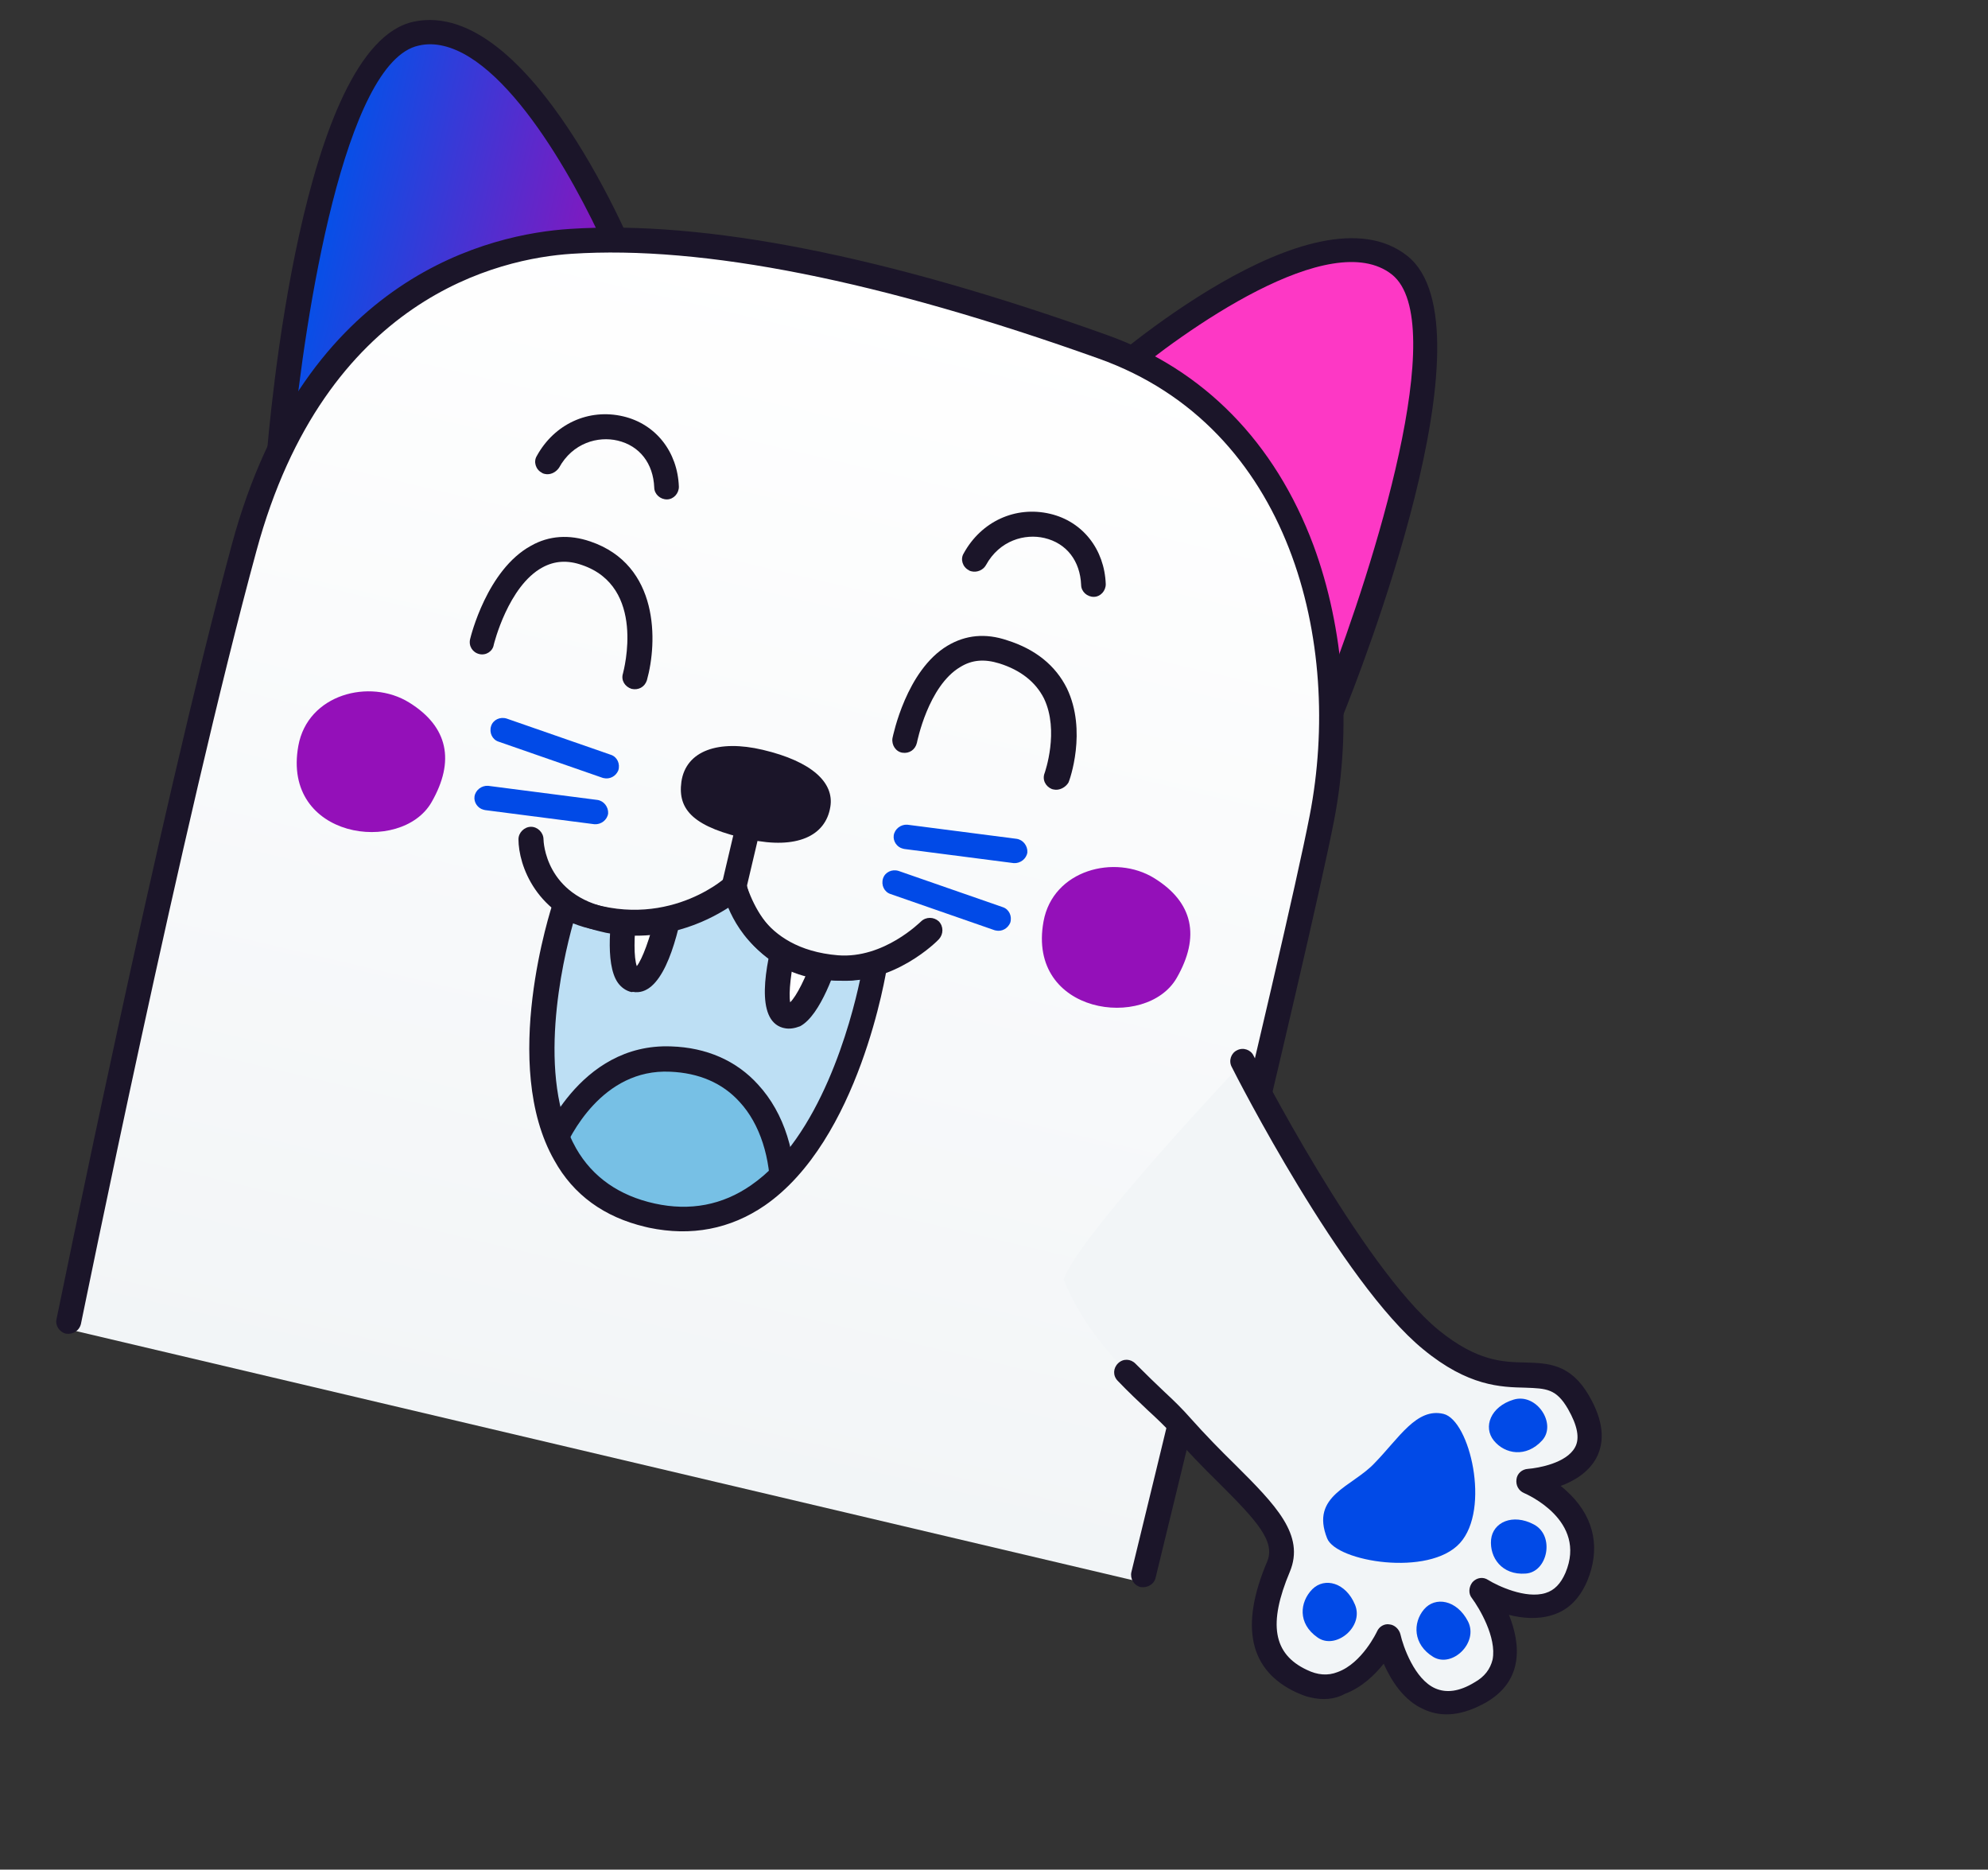
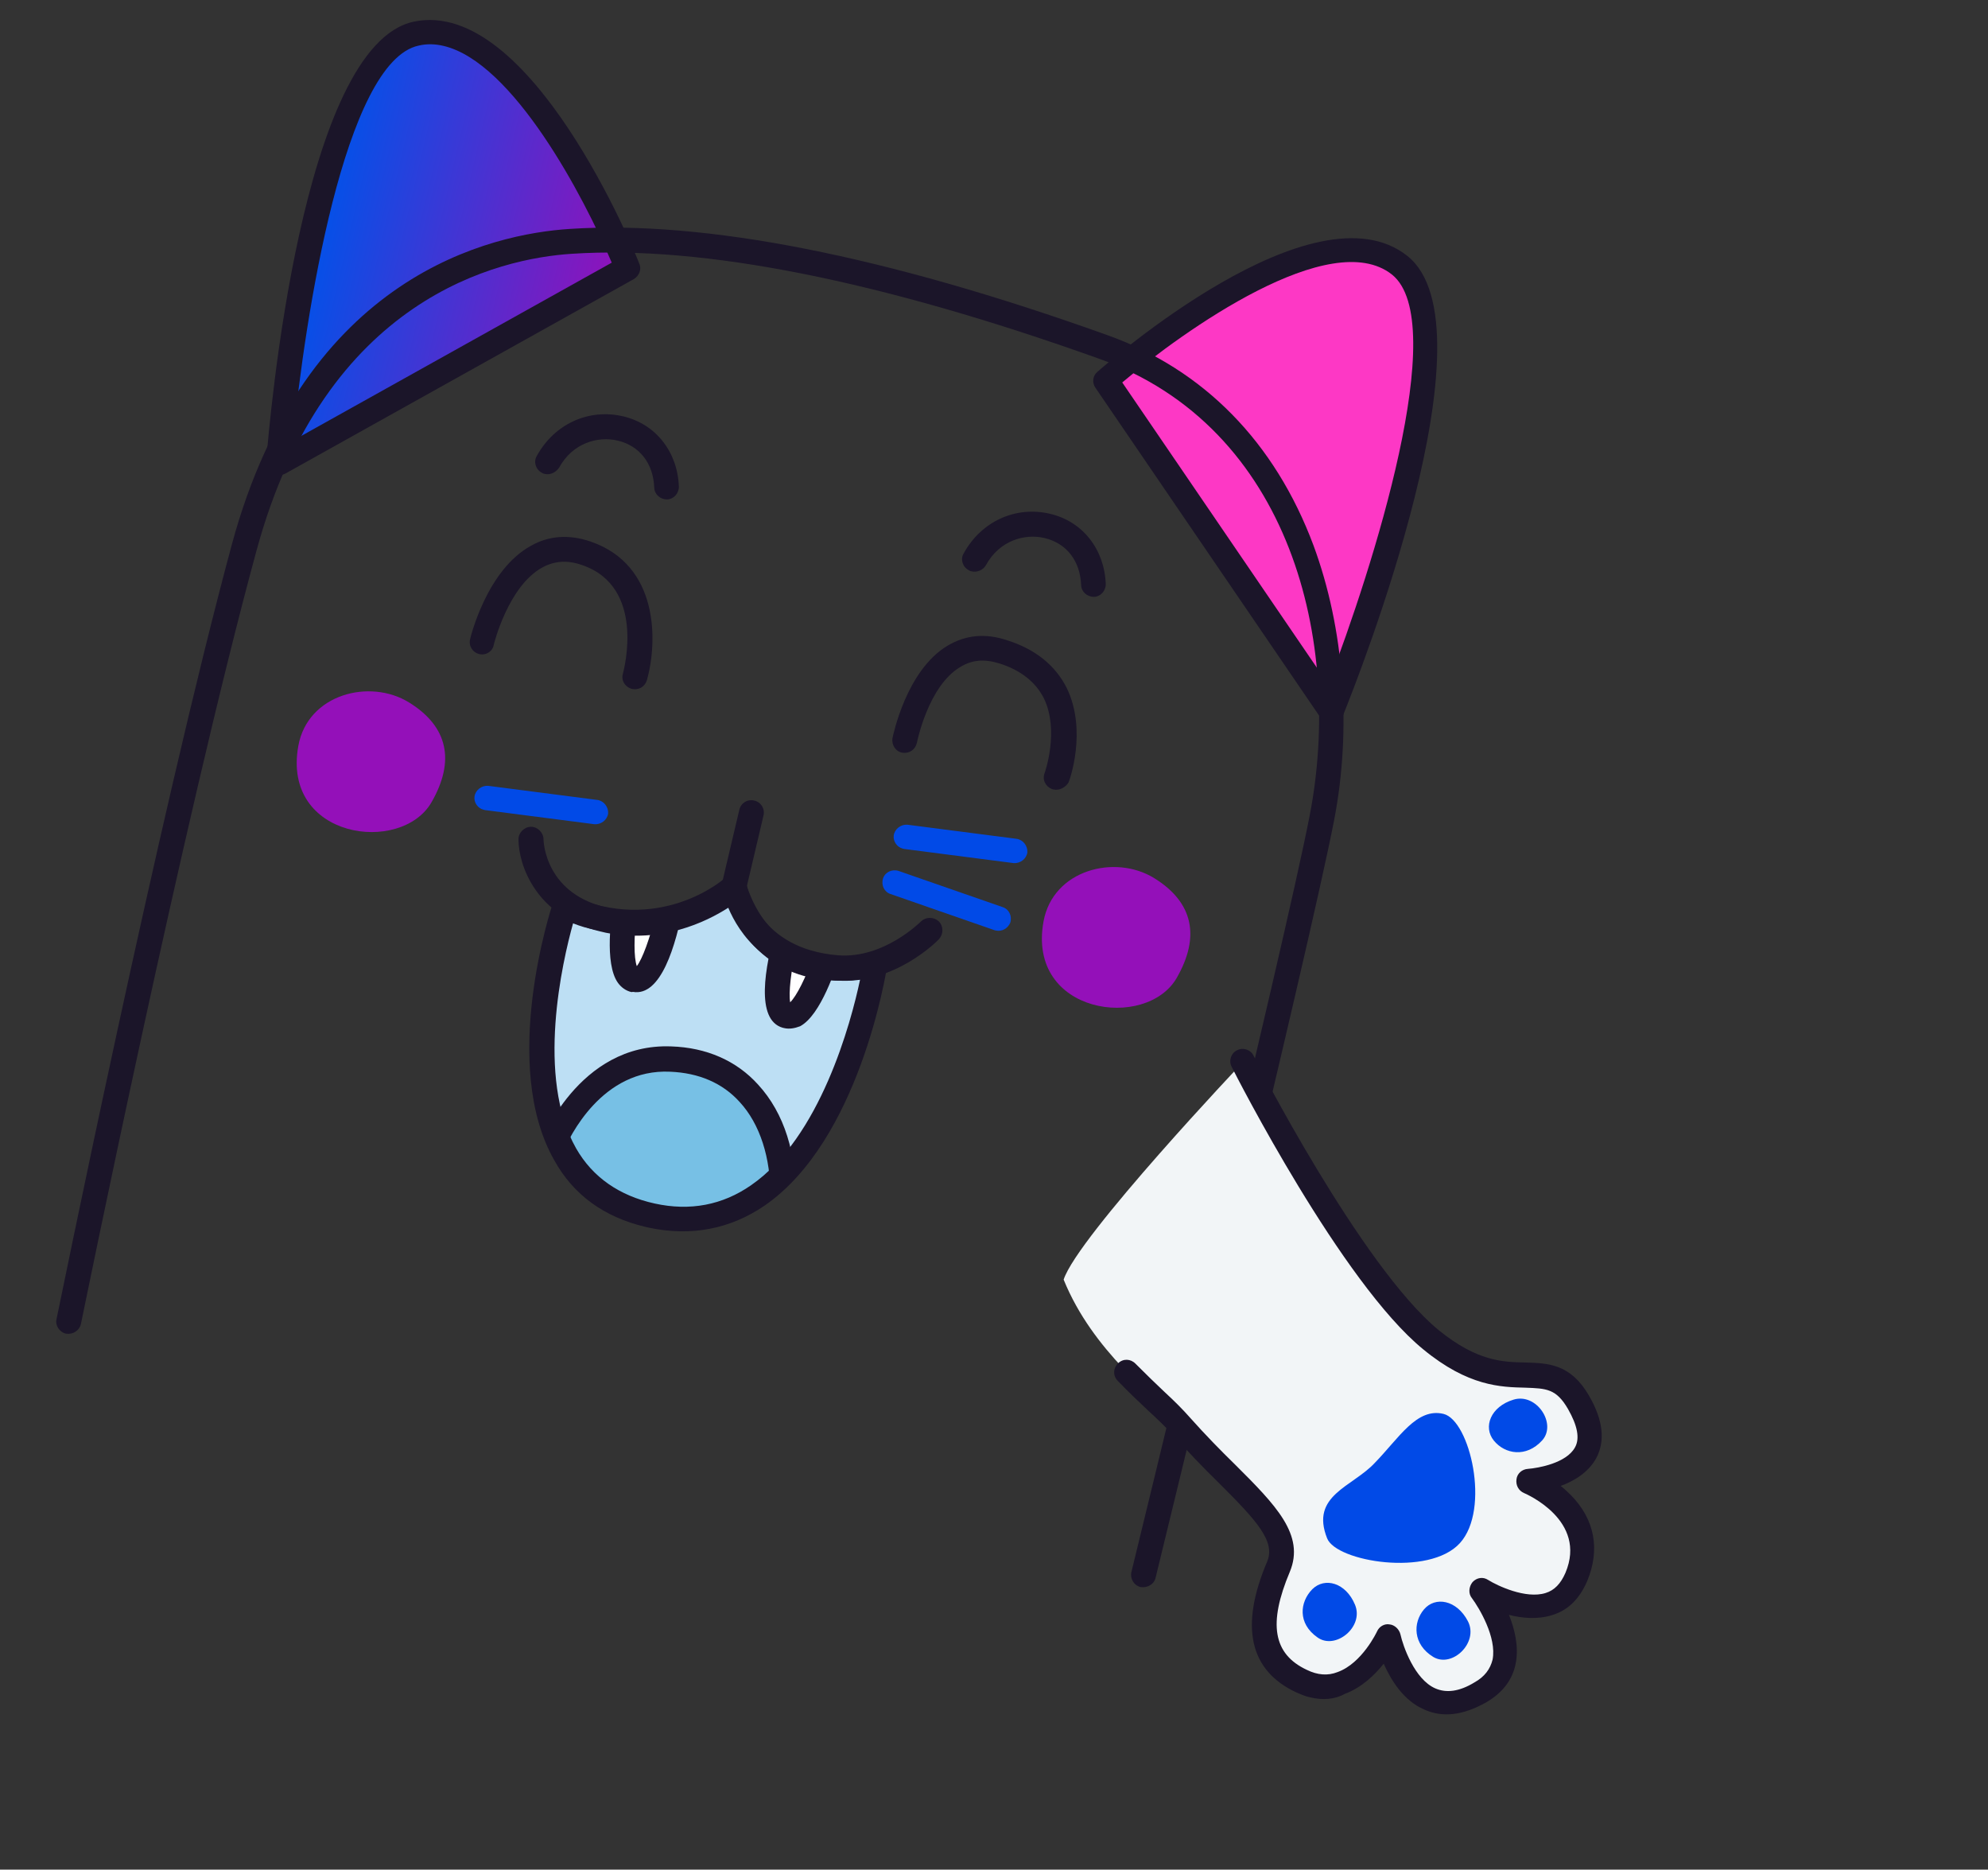
<svg xmlns="http://www.w3.org/2000/svg" width="368" height="346" viewBox="0 0 368 346" fill="none">
  <rect x="0" y="0" width="368" height="346" fill="#333333" stroke="none" />
  <path fill-rule="evenodd" clip-rule="evenodd" d="M51.596 85.653C51.596 85.653 57.444 10.284 77.109 6.187C97.111 1.963 116.309 49.536 116.309 49.536L51.596 85.653Z" fill="url(#paint0_linear_574_2)" />
  <path d="M51.069 87.892C50.777 87.823 50.582 87.777 50.313 87.611C49.603 87.135 49.18 86.316 49.266 85.515C49.888 77.647 55.842 8.365 76.594 4.01C98.218 -0.55 117.581 46.754 118.336 48.782C118.811 49.818 118.318 51.038 117.356 51.633L52.764 87.675C52.185 87.949 51.555 88.006 51.069 87.892ZM82.112 8.496C80.555 8.129 79.026 8.077 77.503 8.437C63.765 11.363 56.423 58.64 54.209 81.543L113.24 48.608C108.029 36.283 94.96 11.525 82.112 8.496Z" fill="#1B1529" />
  <path fill-rule="evenodd" clip-rule="evenodd" d="M246.423 131.577C246.423 131.577 274.852 61.531 259.088 49.082C243.077 36.37 204.654 70.361 204.654 70.361L246.423 131.577Z" fill="#FD38C5" />
  <path d="M245.895 133.816C245.311 133.678 244.871 133.368 244.476 132.864L202.781 71.769C202.088 70.784 202.289 69.495 203.177 68.78C204.855 67.326 243.21 33.627 260.52 47.365C277.045 60.507 251.527 125.177 248.57 132.494C248.289 133.25 247.544 133.793 246.697 133.902C246.405 133.833 246.09 133.861 245.895 133.816ZM207.74 70.78L245.847 126.612C254.072 105.229 268.64 59.553 257.655 50.799C246.304 41.856 219.155 61.142 207.74 70.78Z" fill="#1B1529" />
-   <path fill-rule="evenodd" clip-rule="evenodd" d="M12.401 245.936L211.154 292.785C211.154 292.785 239.429 177.189 244.191 152.626C249.998 122.762 242.085 79.184 203.698 65.512C153.66 47.656 123.714 44.809 105.15 45.981C86.586 47.154 56.846 57.815 44.741 102.633C31.139 153.365 12.401 245.936 12.401 245.936Z" fill="url(#paint1_linear_574_2)" />
  <path d="M12.194 246.812C11.026 246.536 10.185 245.311 10.46 244.143C10.667 243.267 29.336 150.989 42.944 100.668C56.437 50.835 91.094 43.285 105.489 42.363C130.426 40.741 163.818 47.276 204.936 62.002C222.85 68.383 236.009 81.861 243.13 100.903C248.844 116.325 250.234 134.838 246.969 151.74C242.252 176.108 214.183 290.828 213.908 291.996C213.61 293.261 212.333 293.885 211.142 293.707C209.876 293.409 209.155 292.109 209.431 290.941C209.706 289.773 237.752 175.15 242.446 150.879C248.614 119.045 239.027 79.08 203.394 66.365C162.934 51.897 130.052 45.379 105.842 46.967C92.489 47.826 60.18 55.005 47.472 101.941C33.836 151.947 15.19 244.127 14.983 245.003C14.685 246.269 13.482 247.013 12.194 246.812Z" fill="#1B1529" />
  <path d="M104.535 167.842C104.535 167.842 87.773 218.035 120.637 225.062C153.696 232.136 162.02 178.515 162.02 178.515C162.02 178.515 142.383 184.674 135.801 164.219C135.921 164.144 122.666 175.917 104.535 167.842Z" fill="#BDDFF4" />
  <mask id="mask0_574_2" style="mask-type:luminance" maskUnits="userSpaceOnUse" x="100" y="164" width="63" height="62">
    <path d="M104.535 167.842C104.535 167.842 87.773 218.035 120.637 225.062C153.696 232.136 162.02 178.515 162.02 178.515C162.02 178.515 142.383 184.674 135.801 164.219C135.921 164.144 122.666 175.917 104.535 167.842Z" fill="white" />
  </mask>
  <g mask="url(#mask0_574_2)">
    <path fill-rule="evenodd" clip-rule="evenodd" d="M101.797 213.019C101.797 213.019 108.326 195.345 124.004 195.959C138.759 196.56 145.402 208.914 144.756 222.118C144.756 222.118 132.594 235.792 118.543 233.507C104.59 231.246 101.797 213.019 101.797 213.019Z" fill="#77C0E5" />
    <path d="M116.945 235.494C102.54 232.098 99.701 214.066 99.57 213.316C99.564 212.904 99.559 212.491 99.725 212.222C100.006 211.466 107.033 192.986 124.24 193.651C130.767 193.854 136.355 196.301 140.344 200.735C145.169 205.982 147.576 213.638 147.184 222.279C147.166 222.788 146.931 223.35 146.645 223.693C146.095 224.283 133.549 238.278 118.405 235.838C117.821 235.7 117.334 235.586 116.945 235.494ZM104.202 213.278C104.848 216.204 108.084 229.501 119.048 231.366C130.133 233.157 140.169 223.708 142.586 221.298C142.686 214.335 140.685 208.007 136.918 203.934C133.742 200.412 129.351 198.555 124.06 198.335C111.463 197.729 105.4 210.375 104.202 213.278Z" fill="#1B1529" />
    <path fill-rule="evenodd" clip-rule="evenodd" d="M115.947 166.936C115.947 166.936 113.514 180.746 117.476 181.372C121.438 181.998 124.267 166.945 124.267 166.945L115.947 166.936Z" fill="white" />
    <path d="M116.851 183.588C115.878 183.358 114.996 182.739 114.378 181.875C111.832 178.295 113.164 169.157 113.686 166.506C113.841 165.412 114.849 164.622 115.988 164.583L124.308 164.592C125.035 164.558 125.671 164.913 126.066 165.417C126.461 165.921 126.712 166.597 126.552 167.278C125.106 175.157 122.296 184.46 117.166 183.559C116.949 183.611 116.851 183.588 116.851 183.588ZM117.87 169.239C117.319 173.321 117.323 177.226 117.878 178.795C118.903 177.496 120.331 173.62 121.363 169.24L117.87 169.239Z" fill="#1B1529" />
    <path fill-rule="evenodd" clip-rule="evenodd" d="M153.293 175.739C153.293 175.739 149.302 189.182 145.478 187.973C141.653 186.763 145.845 172.032 145.845 172.032L153.293 175.739Z" fill="white" />
    <path d="M145.145 190.257C145.048 190.234 144.95 190.211 144.853 190.188C139.861 188.703 141.502 179.124 143.727 171.429C143.888 170.748 144.414 170.256 144.993 169.981C145.571 169.707 146.299 169.673 146.934 170.028L154.382 173.735C155.384 174.28 155.836 175.414 155.583 176.484C154.769 179.067 151.977 187.861 148.1 189.926C147.086 190.304 146.118 190.486 145.145 190.257ZM147.419 175.382C146.409 179.664 145.955 183.77 146.269 185.488C147.466 184.332 149.214 180.839 150.544 176.941L147.419 175.382Z" fill="#1B1529" />
  </g>
  <path d="M119.451 227.043C111.859 225.254 106.152 221.134 102.621 214.754C92.511 197.063 101.993 168.167 102.366 167.022C102.601 166.461 103.03 165.946 103.609 165.671C104.187 165.397 104.891 165.46 105.452 165.695C121.998 173.088 133.866 162.838 134.273 162.42C134.8 161.928 135.67 161.722 136.449 161.905C137.227 162.089 137.817 162.639 138.046 163.412C143.845 181.526 160.658 176.448 161.334 176.196C162.107 175.967 162.886 176.151 163.498 176.603C164.088 177.153 164.414 177.949 164.23 178.728C164.029 180.016 159.087 211.009 141.543 223.107C135.174 227.462 127.965 228.845 120.132 227.204C119.938 227.158 119.743 227.112 119.451 227.043ZM106.08 170.877C104.113 177.914 99.163 199.35 106.642 212.517C109.697 217.861 114.643 221.287 121.188 222.726C127.732 224.166 133.756 223.018 139.043 219.332C151.804 210.525 157.509 189.37 159.219 181.245C153.069 182.056 140.838 181.639 134.878 167.7C130.645 170.4 121.728 174.669 110.22 172.059C108.737 171.812 107.397 171.393 106.08 170.877Z" fill="#1B1529" />
  <path d="M110.976 172.339C99.198 169.563 95.99 160.074 95.975 155.345C95.958 154.108 97.035 153.026 98.272 153.009C99.508 152.993 100.59 154.069 100.607 155.306C100.612 155.719 100.918 165.756 113.004 168.092C125.285 170.473 134.347 162.54 134.444 162.563C135.092 161.997 135.939 161.888 136.718 162.072C137.474 162.353 138.138 163.023 138.246 163.87C138.349 164.305 140.417 175.581 155.133 176.789C163.607 177.451 170.355 170.617 170.475 170.542C171.409 169.632 172.84 169.662 173.773 170.498C174.683 171.432 174.654 172.863 173.818 173.796C173.531 174.14 165.443 182.302 154.856 181.45C141.841 180.437 136.788 172.67 134.809 167.992C130.696 170.618 122.455 174.634 112.143 172.615C111.657 172.5 111.267 172.408 110.976 172.339Z" fill="#1B1529" />
-   <path fill-rule="evenodd" clip-rule="evenodd" d="M126.135 144.666C126.979 138.906 133.015 136.836 141.191 138.763C150.34 140.92 154.444 144.867 153.704 149.315C152.831 154.76 147.43 157.186 138.819 155.362C128.456 153.124 125.405 149.94 126.135 144.666Z" fill="#1B1529" />
  <path d="M135.331 166.355C134.066 166.056 133.322 164.854 133.62 163.588L136.855 149.864C137.153 148.599 138.356 147.855 139.621 148.154C140.887 148.452 141.631 149.655 141.332 150.92L138.097 164.644C137.799 165.909 136.596 166.653 135.331 166.355Z" fill="#1B1529" />
  <path d="M88.733 121.046C87.468 120.748 86.724 119.545 87.022 118.28C87.137 117.793 90.148 105.455 98.286 101.004C101.608 99.115 105.365 98.871 109.263 100.201C122.105 104.563 121.716 118.855 119.749 125.891C119.353 127.134 118.173 127.78 116.908 127.482C115.666 127.087 114.922 125.884 115.317 124.641C115.478 123.96 119.613 108.599 107.721 104.563C105.065 103.629 102.666 103.782 100.426 105.001C94.069 108.434 91.425 119.215 91.402 119.312C91.224 120.503 89.998 121.345 88.733 121.046Z" fill="#1B1529" />
  <path d="M195.023 146.101C194.926 146.078 194.828 146.055 194.731 146.032C193.511 145.539 192.888 144.262 193.381 143.042C193.404 142.945 196.138 135.268 193.243 129.243C191.698 126.207 188.928 124.013 185.006 122.78C182.229 121.92 179.927 122.097 177.762 123.436C171.795 126.961 169.752 137.37 169.729 137.467C169.431 138.733 168.325 139.499 167.037 139.298C165.846 139.12 165.005 137.895 165.206 136.606C165.321 136.12 167.753 124.056 175.405 119.49C178.75 117.504 182.432 117.139 186.428 118.492C191.689 120.143 195.393 123.174 197.487 127.366C201.28 135.247 197.984 144.436 197.795 144.802C197.273 145.706 196.094 146.353 195.023 146.101Z" fill="#1B1529" />
  <path d="M100.844 87.707C100.649 87.661 100.455 87.615 100.283 87.472C99.184 86.904 98.703 85.455 99.368 84.379C102.611 78.466 108.951 75.542 115.375 77.056C121.41 78.479 125.433 83.639 125.665 90.064C125.682 91.301 124.702 92.406 123.466 92.422C122.229 92.439 121.124 91.46 121.107 90.223C120.926 85.762 118.408 82.497 114.32 81.534C110.718 80.685 106.005 81.937 103.473 86.58C102.854 87.461 101.817 87.936 100.844 87.707Z" fill="#1B1529" />
  <path d="M179.865 105.739C179.67 105.694 179.475 105.648 179.304 105.504C178.204 104.937 177.724 103.488 178.389 102.412C181.632 96.498 187.972 93.575 194.396 95.089C200.43 96.512 204.454 101.672 204.686 108.097C204.702 109.334 203.723 110.439 202.486 110.455C201.249 110.472 200.144 109.492 200.128 108.255C199.946 103.795 197.428 100.53 193.34 99.567C189.739 98.718 185.026 99.97 182.493 104.612C181.972 105.517 180.838 105.969 179.865 105.739Z" fill="#1B1529" />
  <path fill-rule="evenodd" clip-rule="evenodd" d="M55.228 138.009C56.967 128.453 68.448 125.508 75.713 129.995C82.977 134.481 84.252 140.843 79.891 148.445C74.299 158.223 52.089 155.248 55.228 138.009Z" fill="#9410B9" />
  <path fill-rule="evenodd" clip-rule="evenodd" d="M193.168 170.523C194.907 160.967 206.388 158.023 213.653 162.509C220.917 166.996 222.192 173.358 217.831 180.96C212.239 190.738 190.029 187.763 193.168 170.523Z" fill="#9410B9" />
-   <path d="M111.755 143.998C111.658 143.975 111.561 143.952 111.561 143.952L92.284 137.25C91.139 136.878 90.516 135.601 90.911 134.358C91.284 133.213 92.561 132.589 93.803 132.985L113.08 139.686C114.225 140.059 114.849 141.336 114.453 142.579C113.983 143.701 112.826 144.25 111.755 143.998Z" fill="#014AE7" />
  <path d="M89.519 149.852C88.448 149.6 87.681 148.494 87.837 147.401C88.014 146.21 89.143 145.346 90.357 145.426L110.597 148.04C111.788 148.218 112.652 149.346 112.571 150.56C112.394 151.751 111.265 152.615 110.051 152.534L89.811 149.921C89.714 149.898 89.616 149.875 89.519 149.852Z" fill="#014AE7" />
  <path d="M167.123 157.049C166.052 156.796 165.286 155.691 165.441 154.597C165.619 153.406 166.747 152.542 167.961 152.623L188.201 155.236C189.392 155.414 190.256 156.542 190.176 157.756C189.998 158.947 188.869 159.811 187.655 159.731L167.415 157.117C167.22 157.072 167.123 157.049 167.123 157.049Z" fill="#014AE7" />
  <path d="M184.306 172.195C184.209 172.172 184.112 172.149 184.112 172.149L164.835 165.448C163.69 165.075 163.066 163.798 163.462 162.555C163.835 161.41 165.112 160.787 166.354 161.182L185.631 167.884C186.776 168.256 187.399 169.534 187.004 170.776C186.557 171.801 185.474 172.47 184.306 172.195Z" fill="#014AE7" />
  <path fill-rule="evenodd" clip-rule="evenodd" d="M230.138 196.499C230.138 196.499 250.049 235.843 264.922 248.055C279.795 260.267 286.412 249.51 292.258 259.668C300.036 273.167 282.976 274.065 282.976 274.065C282.976 274.065 296.914 279.879 291.842 291.85C287.327 302.535 274.239 294.256 274.239 294.256C274.239 294.256 284.277 307.317 273.987 313.216C260.79 320.798 256.928 302.782 256.928 302.782C256.928 302.782 250.973 315.786 240.854 310.971C230.825 306.195 234.026 296.03 236.595 289.842C239.773 282.5 230.038 276.543 218.489 263.7C213.571 258.194 202.333 250.17 196.892 236.81C199.455 228.875 230.138 196.499 230.138 196.499Z" fill="url(#paint2_linear_574_2)" />
  <path d="M242.641 314.142C241.736 313.968 240.818 313.571 239.9 313.173C231.301 309.125 229.465 301.03 234.537 289.06C236.165 285.297 232.778 281.543 225.385 274.203C222.781 271.659 219.929 268.681 216.829 265.27C215.73 264.031 214.265 262.634 212.472 260.987C210.77 259.379 208.833 257.56 206.884 255.518C205.981 254.582 206.039 253.19 206.974 252.288C207.91 251.385 209.302 251.442 210.204 252.378C212.101 254.289 213.947 256.068 215.648 257.676C217.441 259.324 218.959 260.852 220.201 262.261C223.209 265.634 226.009 268.48 228.613 271.023C236.15 278.534 241.606 284.056 238.758 290.887C234.719 300.471 235.658 306.107 241.911 309.031C243.89 309.997 245.781 310.161 247.621 309.432C252.144 307.794 254.87 302 254.909 301.908C255.307 300.99 256.306 300.442 257.212 300.616C258.157 300.698 259.008 301.502 259.241 302.475C259.719 304.643 261.85 310.796 265.705 312.464C267.724 313.338 270.128 313.071 272.944 311.347C274.812 310.303 275.854 308.902 276.294 307.131C277.096 303.011 273.794 297.55 272.487 295.786C271.768 294.93 271.877 293.67 272.589 292.779C273.393 291.929 274.55 291.775 275.48 292.395C277.196 293.465 282.439 295.952 286.094 294.81C287.724 294.317 288.91 293.086 289.784 291.067C293.862 281.391 282.574 276.506 282.115 276.308C281.106 275.871 280.558 274.871 280.719 273.742C280.841 272.705 281.737 271.894 282.853 271.833C284.771 271.682 289.961 270.768 291.547 267.859C292.485 266.194 291.994 263.803 290.259 260.763C288.079 256.987 286.241 256.954 282.381 256.809C277.852 256.701 271.799 256.588 263.446 249.704C248.389 237.413 228.802 199.081 227.994 197.423C227.394 196.292 227.898 194.876 228.99 194.367C230.121 193.767 231.538 194.271 232.046 195.363C232.202 195.758 251.984 234.393 266.295 246.143C273.469 251.972 278.222 252.068 282.437 252.148C286.52 252.281 290.735 252.361 294.154 258.309C296.777 262.822 297.171 266.697 295.466 269.882C293.999 272.516 291.354 274.095 288.895 274.992C289.55 275.494 290.165 276.087 290.78 276.68C295.242 281.226 296.22 286.77 293.809 292.592C292.38 295.896 290.258 298.028 287.261 298.911C284.619 299.729 281.783 299.482 279.33 298.856C280.371 301.486 281.174 304.667 280.585 307.79C279.997 310.913 278.071 313.348 275.031 315.084C270.861 317.419 267.038 317.944 263.59 316.343C259.827 314.715 257.517 310.991 256.136 307.887C254.461 309.995 252.036 312.324 248.92 313.481C247.052 314.525 244.819 314.648 242.641 314.142Z" fill="#1B1529" />
  <path fill-rule="evenodd" clip-rule="evenodd" d="M243.862 303.011C247.176 305.426 252.535 301.099 250.83 296.983C249.124 292.867 245.215 291.829 242.922 294.105C240.59 296.474 240.182 300.438 243.862 303.011Z" fill="#014AE7" />
  <path fill-rule="evenodd" clip-rule="evenodd" d="M265.31 306.635C268.824 308.748 273.78 303.965 271.718 300.015C269.656 296.066 265.671 295.377 263.588 297.847C261.505 300.317 261.543 304.333 265.31 306.635Z" fill="#014AE7" />
-   <path fill-rule="evenodd" clip-rule="evenodd" d="M282.393 291.21C286.486 290.973 287.881 284.227 283.951 282.129C280.02 280.031 276.34 281.71 276.014 284.924C275.714 288.235 278.011 291.53 282.393 291.21Z" fill="#014AE7" />
  <path fill-rule="evenodd" clip-rule="evenodd" d="M285.486 266.55C288.217 263.492 284.441 257.73 280.177 259.02C275.912 260.31 274.492 264.097 276.531 266.604C278.569 269.111 282.522 269.822 285.486 266.55Z" fill="#014AE7" />
  <path fill-rule="evenodd" clip-rule="evenodd" d="M245.666 284.689C247.36 289.009 264.528 291.862 270.243 285.574C275.958 279.286 272.07 262.819 267.202 261.658C262.239 260.47 258.993 266.102 254.466 270.75C250.309 275.191 242.5 276.735 245.666 284.689Z" fill="#014AE7" />
  <defs>
    <linearGradient id="paint0_linear_574_2" x1="57.706" y1="43.739" x2="114.405" y2="57.104" gradientUnits="userSpaceOnUse">
      <stop stop-color="#0152E9" />
      <stop offset="1" stop-color="#9410B9" />
    </linearGradient>
    <linearGradient id="paint1_linear_574_2" x1="162.107" y1="52.736" x2="111.083" y2="269.197" gradientUnits="userSpaceOnUse">
      <stop stop-color="white" />
      <stop offset="1" stop-color="#F2F5F7" />
    </linearGradient>
    <linearGradient id="paint2_linear_574_2" x1="296.845" y1="280.29" x2="196.783" y2="236.986" gradientUnits="userSpaceOnUse">
      <stop stop-color="#F2F5F7" />
      <stop offset="1" stop-color="#F2F5F7" />
    </linearGradient>
  </defs>
</svg>